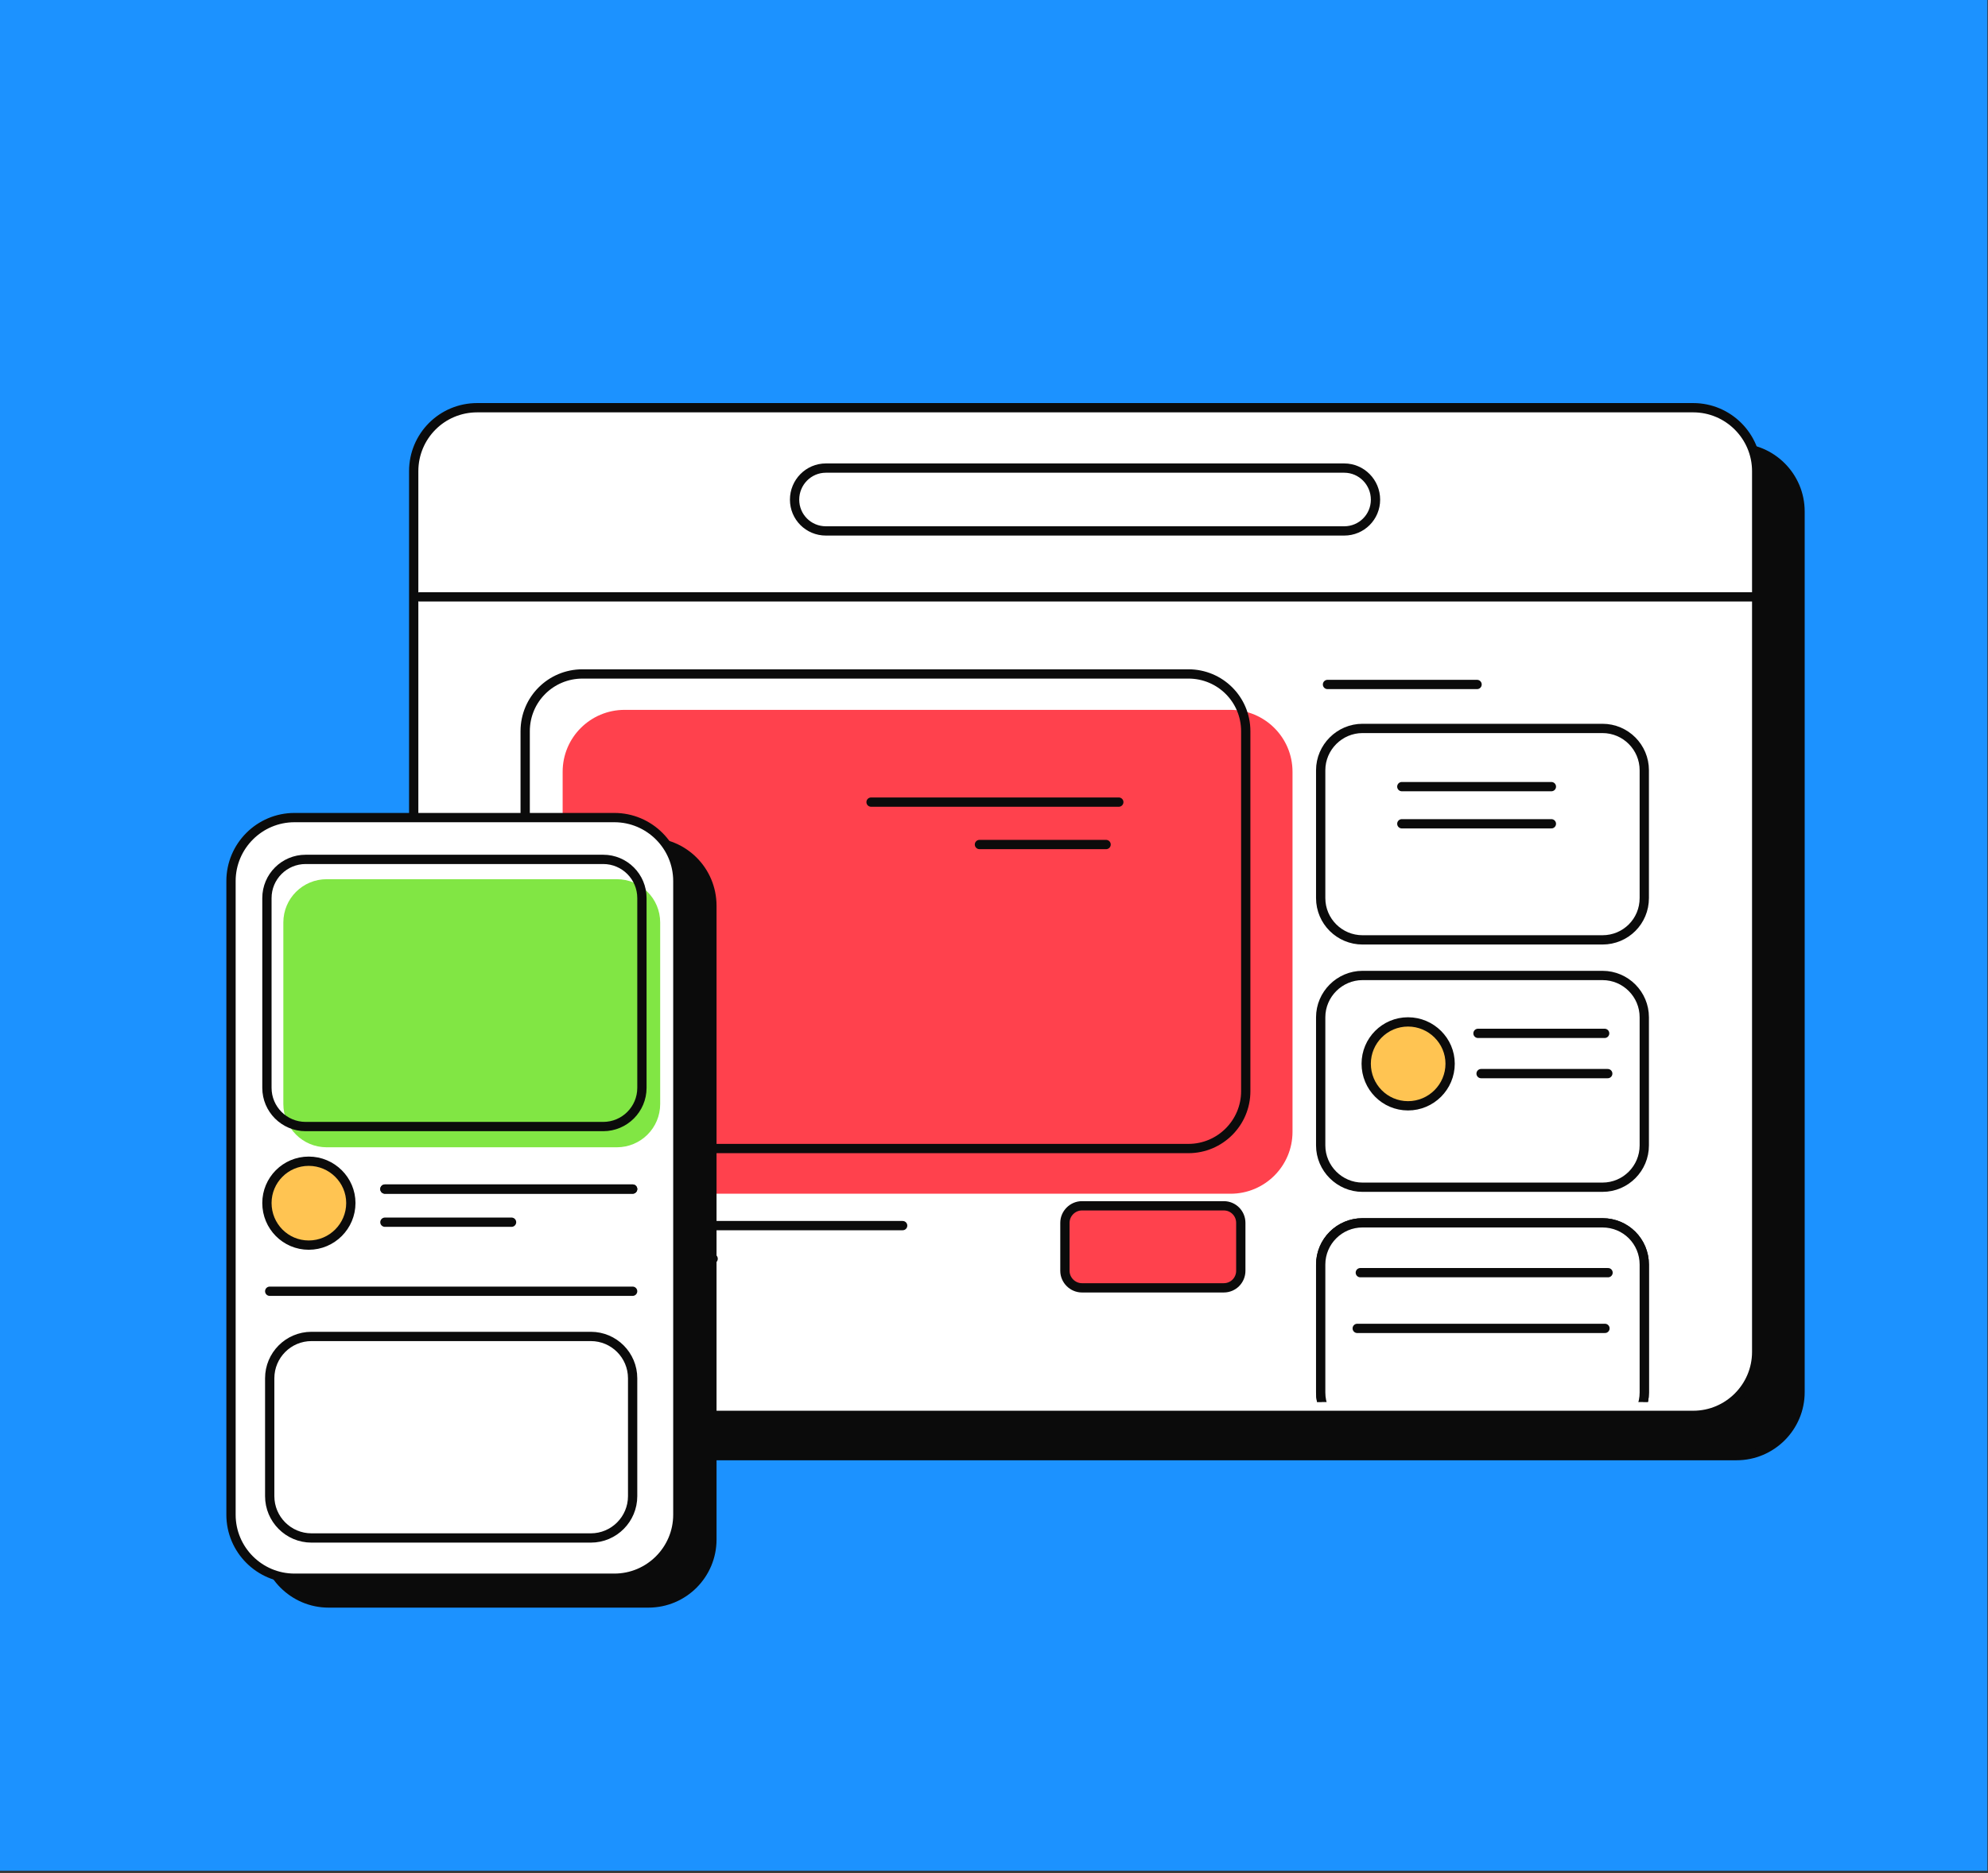
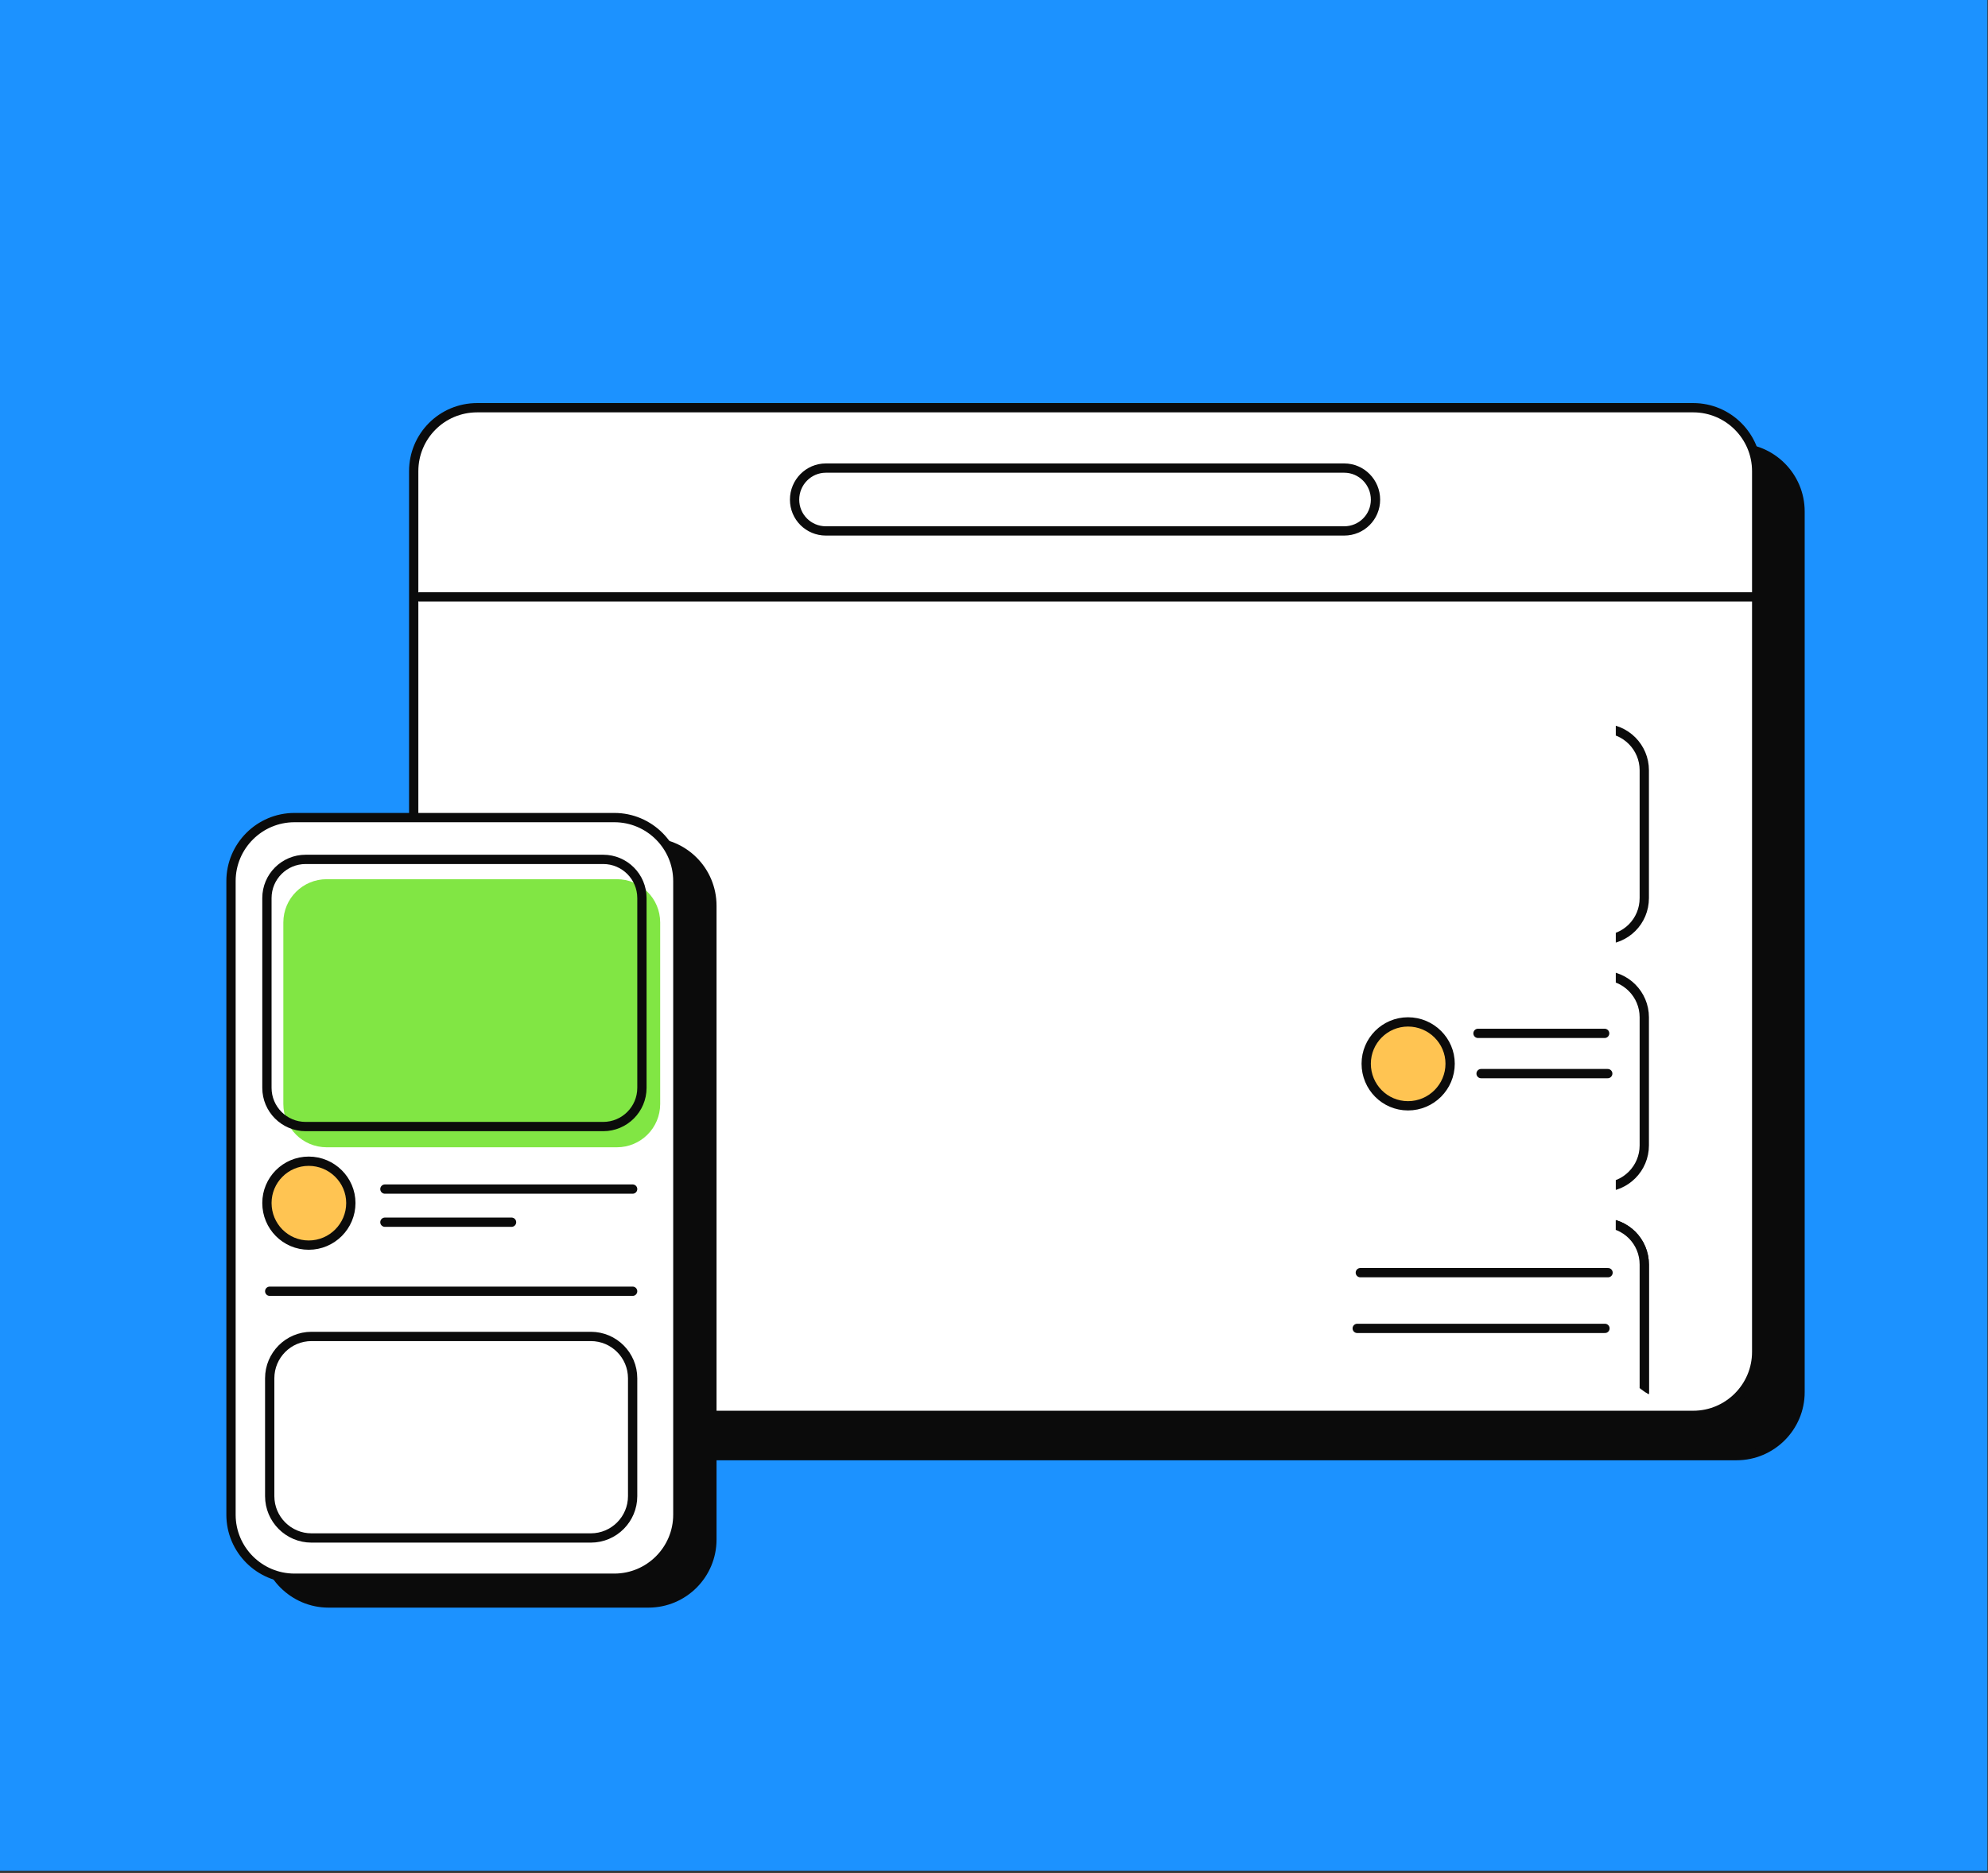
<svg xmlns="http://www.w3.org/2000/svg" version="1.2" viewBox="0 0 642 605" width="642" height="605">
  <rect x="0" y="0" width="642" height="605" fill="#333333" stroke="none" />
  <defs>
    <clipPath clipPathUnits="userSpaceOnUse" id="cp1">
-       <path d="m158.35 195.83h383.95c11.32 0 20.5 9.18 20.5 20.5v216.02c0 11.32-9.18 20.5-20.5 20.5h-383.95c-11.32 0-20.5-9.18-20.5-20.5v-216.02c0-11.32 9.18-20.5 20.5-20.5z" />
+       <path d="m158.35 195.83h383.95c11.32 0 20.5 9.18 20.5 20.5v216.02c0 11.32-9.18 20.5-20.5 20.5c-11.32 0-20.5-9.18-20.5-20.5v-216.02c0-11.32 9.18-20.5 20.5-20.5z" />
    </clipPath>
  </defs>
  <style>.a{fill:#1c92ff}.b{fill:#0b0b0b;stroke:#0b0b0b;stroke-width:3}.c{fill:#fff;stroke:#0b0b0b;stroke-width:3}.d{fill:none;stroke:#0b0b0b;stroke-linecap:round;stroke-width:3}.e{fill:#ff414d;stroke:#0b0b0b;stroke-width:3}.f{fill:#ff414d}.g{fill:none;stroke:#0b0b0b;stroke-width:3}.h{fill:#0b0b0b}.i{fill:#ffc452;stroke:#0b0b0b;stroke-width:3}.j{fill:#81e644}</style>
  <path class="a" d="m0 0h641.8v604.3h-641.8z" />
  <path class="b" d="m168.1 144.7h392.7c11.3 0 20.5 9.2 20.5 20.5v284.5c0 11.3-9.2 20.5-20.5 20.5h-392.7c-11.4 0-20.5-9.2-20.5-20.5v-284.5c0-11.3 9.1-20.5 20.5-20.5z" />
  <path class="c" d="m154.1 131.7h392.7c11.3 0 20.5 9.2 20.5 20.5v284.5c0 11.3-9.2 20.5-20.5 20.5h-392.7c-11.4 0-20.5-9.2-20.5-20.5v-284.5c0-11.3 9.1-20.5 20.5-20.5z" />
  <path class="c" d="m266.7 151.2h167.4c5.6 0 10.1 4.6 10.1 10.2 0 5.6-4.5 10.1-10.1 10.1h-167.4c-5.6 0-10.1-4.5-10.1-10.1 0-5.6 4.5-10.2 10.1-10.2z" />
  <path class="d" d="m135.5 192.8h431" />
  <g clip-path="url(#cp1)">
    <path class="e" d="m349.4 389.5h45.8c3.1 0 5.5 2.5 5.5 5.5v15.5c0 3-2.4 5.5-5.5 5.5h-45.8c-3 0-5.5-2.5-5.5-5.5v-15.5c0-3 2.5-5.5 5.5-5.5z" />
    <path class="d" d="m169.7 395.9h121.8" />
    <path class="d" d="m169.7 406.6h60.6" />
    <path class="c" d="m440 235.3h77.5c7.5 0 13.5 6.1 13.5 13.5v41.3c0 7.5-6 13.5-13.5 13.5h-77.5c-7.4 0-13.5-6-13.5-13.5v-41.3c0-7.4 6.1-13.5 13.5-13.5z" />
    <path class="d" d="m428.7 221.1h48.3" />
    <path class="c" d="m440 315.1h77.5c7.5 0 13.5 6.1 13.5 13.5v41.4c0 7.4-6 13.5-13.5 13.5h-77.5c-7.4 0-13.5-6.1-13.5-13.5v-41.4c0-7.4 6.1-13.5 13.5-13.5z" />
    <path class="c" d="m440 395h77.5c7.5 0 13.5 6 13.5 13.5v41.3c0 7.5-6 13.5-13.5 13.5h-77.5c-7.4 0-13.5-6-13.5-13.5v-41.3c0-7.5 6.1-13.5 13.5-13.5z" />
    <path class="d" d="m452.7 266.1h48.3" />
    <path class="c" d="m440 395h77.5c7.5 0 13.5 6 13.5 13.5v41.3c0 7.5-6 13.5-13.5 13.5h-77.5c-7.4 0-13.5-6-13.5-13.5v-41.3c0-7.5 6.1-13.5 13.5-13.5z" />
    <path class="d" d="m452.7 254.1h48.3" />
    <path class="f" d="m201.7 229.3h195.7c11 0 20 8.9 20 20v116.3c0 11.1-9 20-20 20h-195.7c-11 0-20-8.9-20-20v-116.3c0-11.1 9-20 20-20z" />
    <path class="g" d="m188.1 217.7h195.7c10.2 0 18.5 8.2 18.5 18.5v116.3c0 10.2-8.3 18.5-18.5 18.5h-195.7c-10.2 0-18.5-8.3-18.5-18.5v-116.3c0-10.3 8.3-18.5 18.5-18.5z" />
  </g>
  <path class="h" d="m106.1 270.6h103.3c12.2 0 22 9.8 22 22v204.7c0 12.1-9.8 22-22 22h-103.3c-12.1 0-22-9.9-22-22v-204.7c0-12.2 9.9-22 22-22z" />
  <path class="c" d="m95.1 264.1h103.3c11.3 0 20.5 9.2 20.5 20.5v204.7c0 11.3-9.2 20.5-20.5 20.5h-103.3c-11.3 0-20.5-9.2-20.5-20.5v-204.7c0-11.3 9.2-20.5 20.5-20.5z" />
  <path class="i" d="m99.7 402.2c-7.5 0-13.5-6.1-13.5-13.6 0-7.4 6-13.5 13.5-13.5 7.5 0 13.6 6.1 13.6 13.5 0 7.5-6.1 13.6-13.6 13.6z" />
  <path class="i" d="m454.7 357.2c-7.5 0-13.5-6.1-13.5-13.6 0-7.4 6-13.5 13.5-13.5 7.5 0 13.6 6.1 13.6 13.5 0 7.5-6.1 13.6-13.6 13.6z" />
  <path class="d" d="m124.3 384.1h80" />
-   <path class="d" d="m124.3 384.1h80" />
  <path class="d" d="m439.3 411.1h80" />
  <path class="d" d="m438.3 429.1h80" />
  <path class="d" d="m124.3 394.8h40.9" />
  <path class="d" d="m477.3 333.8h40.9" />
  <path class="d" d="m478.3 346.8h40.9" />
-   <path class="d" d="m316.3 272.8h40.9" />
  <path class="d" d="m87.1 417.1h117.2" />
-   <path class="d" d="m281.3 259.1h80" />
  <path class="c" d="m100.6 431.7h90.2c7.5 0 13.5 6.1 13.5 13.5v38.1c0 7.4-6 13.5-13.5 13.5h-90.2c-7.5 0-13.5-6.1-13.5-13.5v-38.1c0-7.4 6-13.5 13.5-13.5z" />
  <path class="j" d="m105.5 284h93.7c7.7 0 14 6.2 14 14v58.6c0 7.8-6.3 14-14 14h-93.7c-7.7 0-14-6.2-14-14v-58.6c0-7.8 6.3-14 14-14z" />
  <path class="g" d="m98.7 277.6h96.1c6.9 0 12.5 5.6 12.5 12.5v61.3c0 6.9-5.6 12.5-12.5 12.5h-96.1c-6.9 0-12.5-5.6-12.5-12.5v-61.3c0-6.9 5.6-12.5 12.5-12.5z" />
</svg>